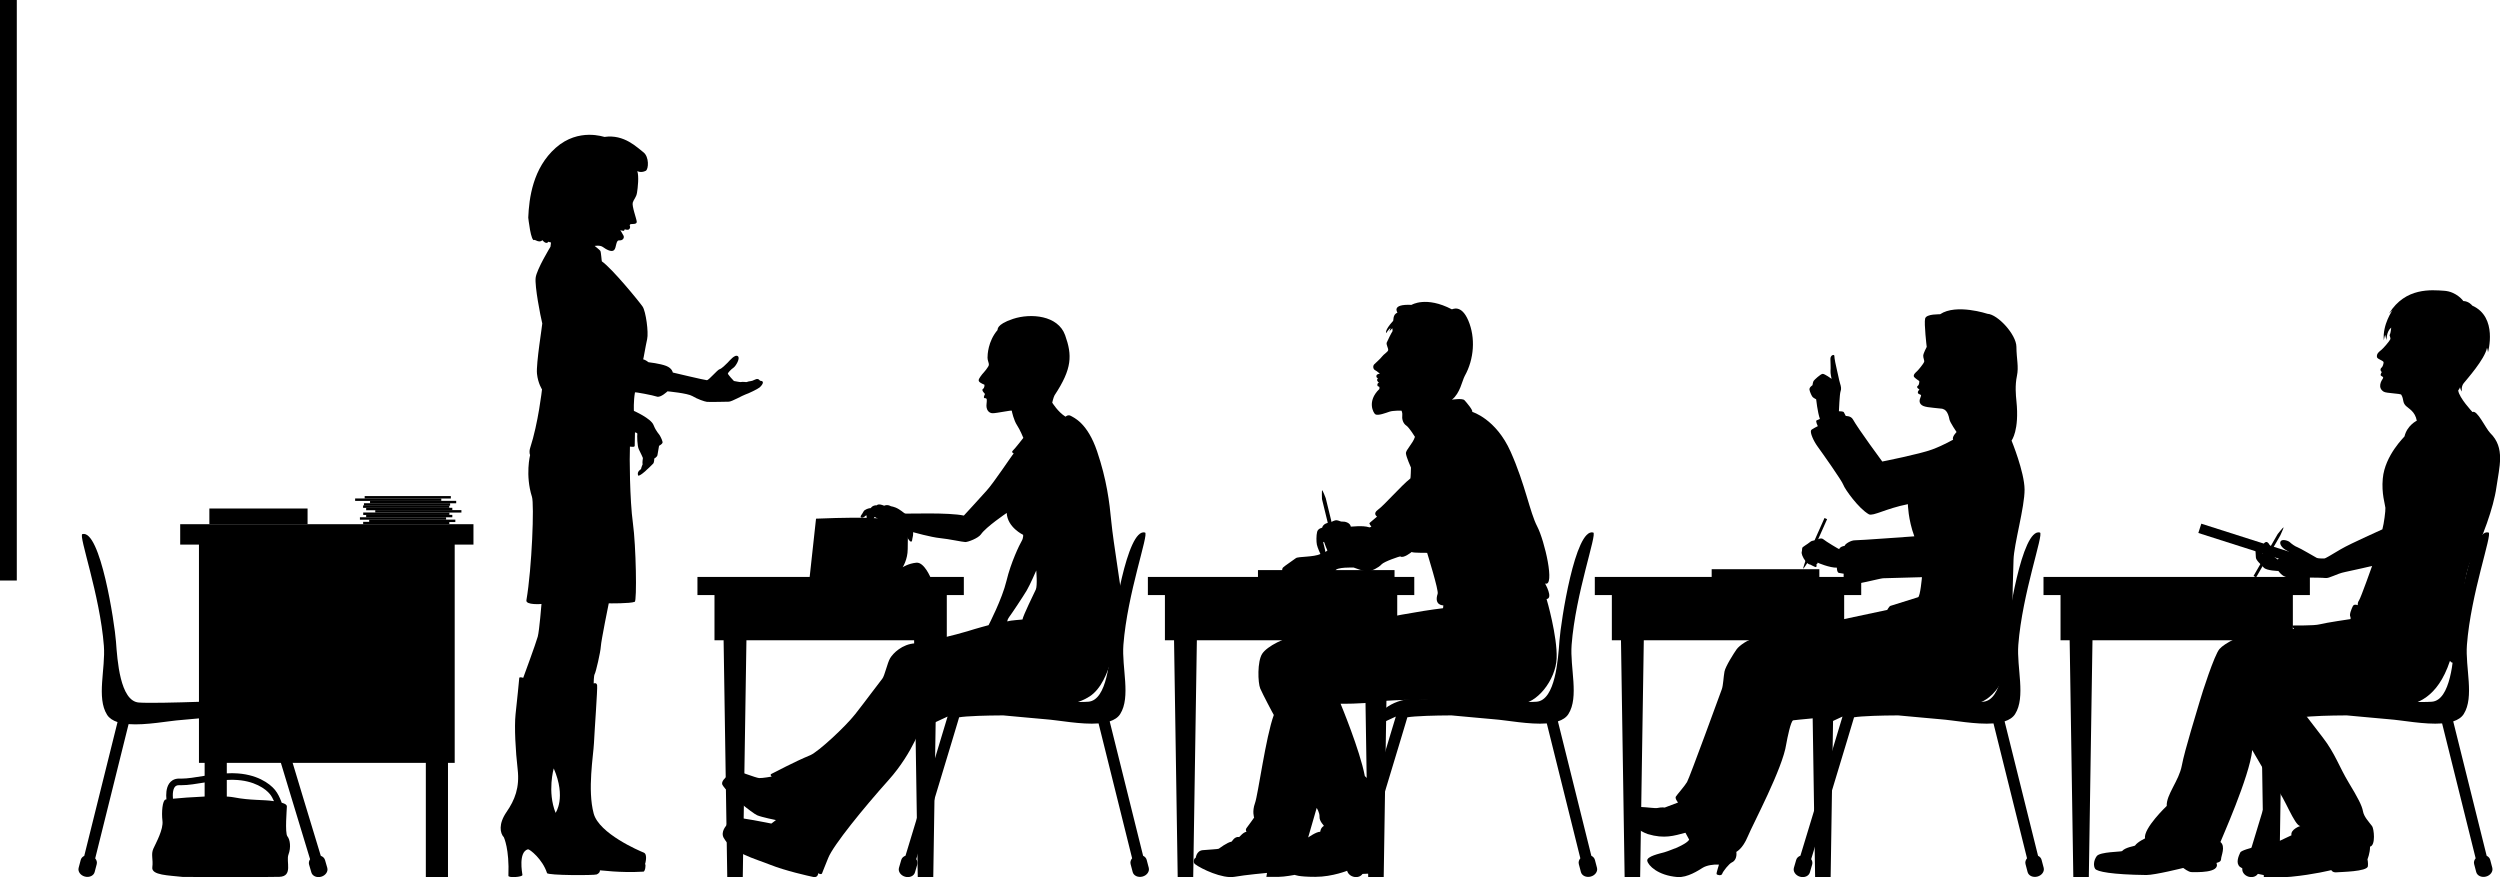
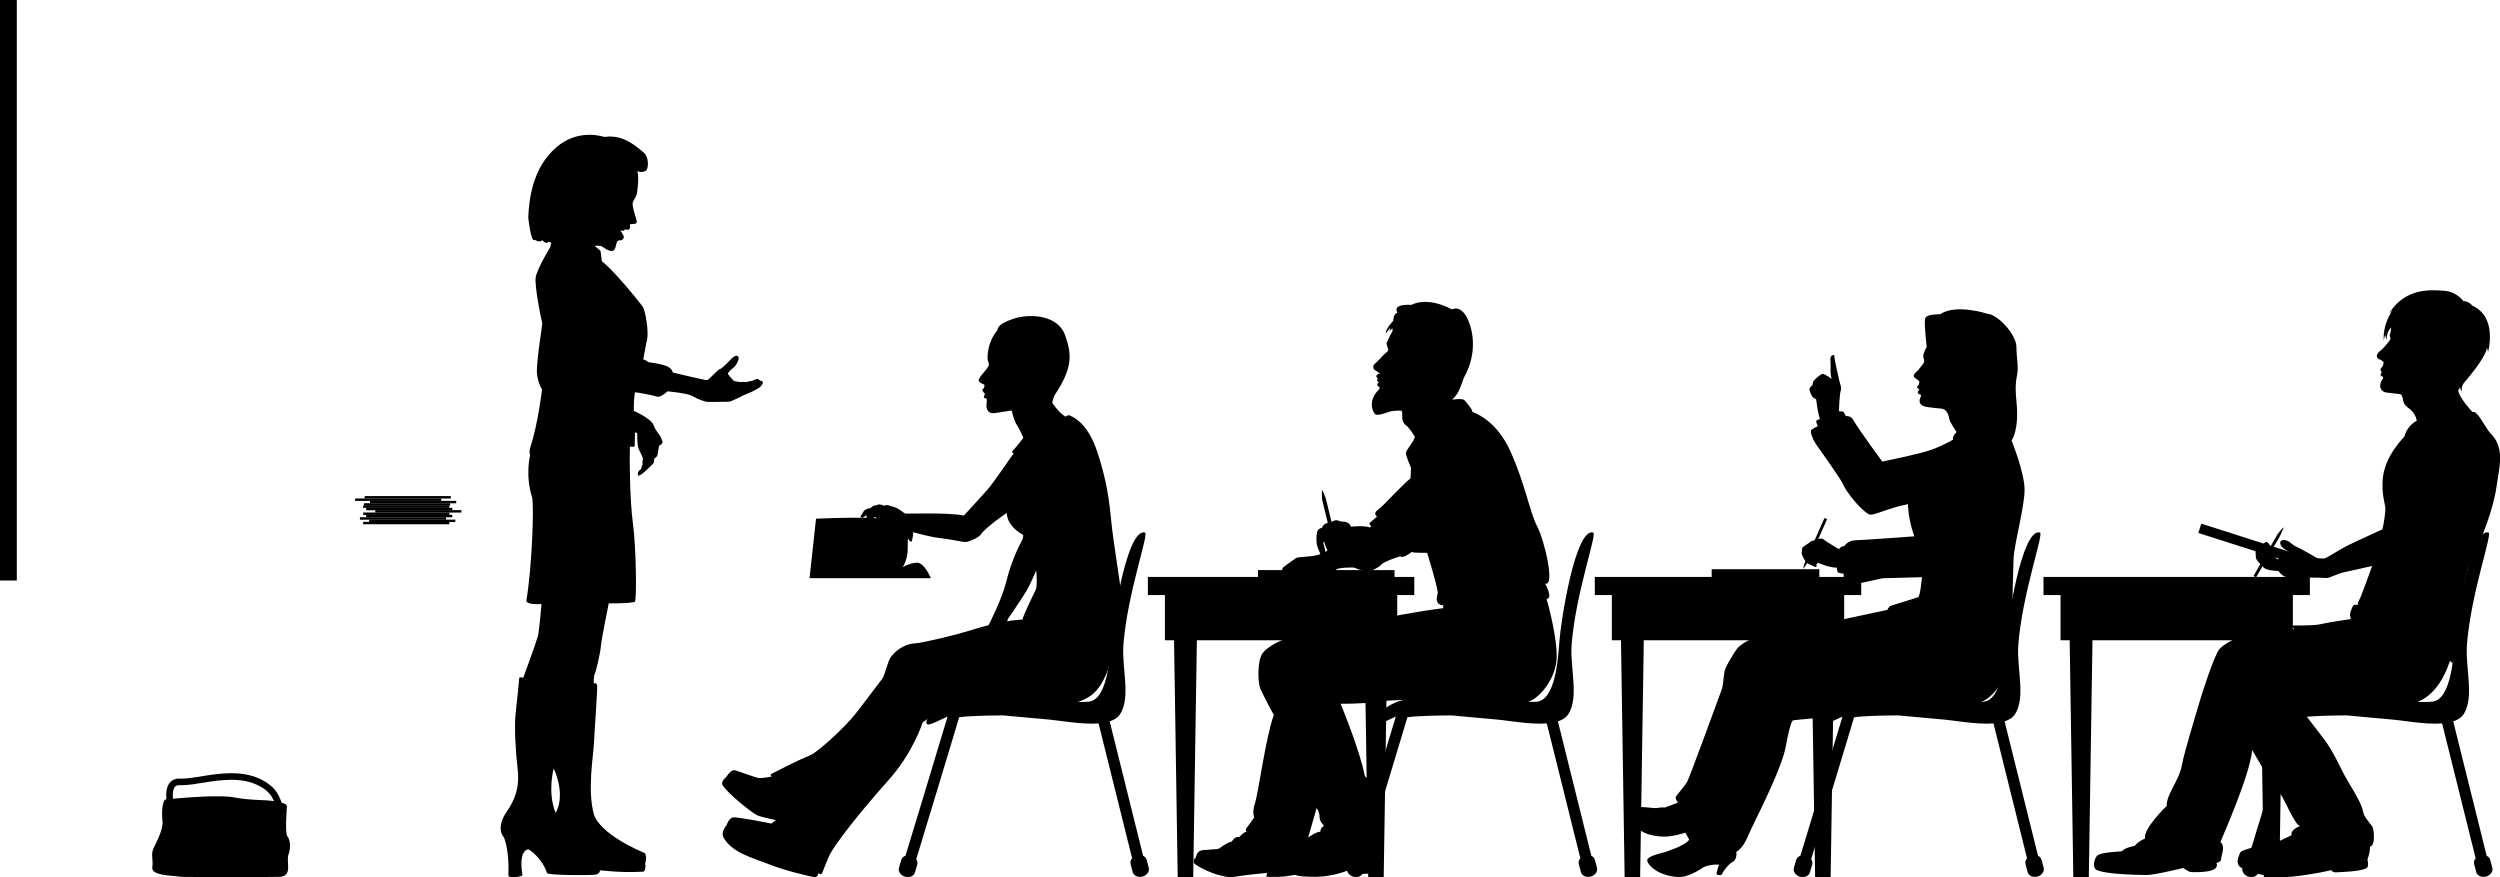
<svg xmlns="http://www.w3.org/2000/svg" height="525.4" preserveAspectRatio="xMidYMid meet" version="1.0" viewBox="0.0 -0.0 1497.6 525.4" width="1497.6" zoomAndPan="magnify">
  <defs>
    <clipPath id="a">
      <path d="M 538 318 L 689 318 L 689 525.422 L 538 525.422 Z M 538 318" />
    </clipPath>
    <clipPath id="b">
      <path d="M 806 318 L 957 318 L 957 525.422 L 806 525.422 Z M 806 318" />
    </clipPath>
    <clipPath id="c">
      <path d="M 1074 318 L 1225 318 L 1225 525.422 L 1074 525.422 Z M 1074 318" />
    </clipPath>
    <clipPath id="d">
      <path d="M 1343 318 L 1494 318 L 1494 525.422 L 1343 525.422 Z M 1343 318" />
    </clipPath>
    <clipPath id="e">
-       <path d="M 417 345 L 578 345 L 578 525.422 L 417 525.422 Z M 417 345" />
-     </clipPath>
+       </clipPath>
    <clipPath id="f">
      <path d="M 687 345 L 848 345 L 848 525.422 L 687 525.422 Z M 687 345" />
    </clipPath>
    <clipPath id="g">
      <path d="M 955 345 L 1115 345 L 1115 525.422 L 955 525.422 Z M 955 345" />
    </clipPath>
    <clipPath id="h">
      <path d="M 1224 345 L 1384 345 L 1384 525.422 L 1224 525.422 Z M 1224 345" />
    </clipPath>
    <clipPath id="i">
      <path d="M 46 319 L 197 319 L 197 525.422 L 46 525.422 Z M 46 319" />
    </clipPath>
    <clipPath id="j">
-       <path d="M 107 314 L 284 314 L 284 525.422 L 107 525.422 Z M 107 314" />
-     </clipPath>
+       </clipPath>
    <clipPath id="k">
      <path d="M 91 463 L 174 463 L 174 525.422 L 91 525.422 Z M 91 463" />
    </clipPath>
    <clipPath id="l">
      <path d="M 432 189 L 672 189 L 672 525.422 L 432 525.422 Z M 432 189" />
    </clipPath>
    <clipPath id="m">
      <path d="M 715 180 L 933 180 L 933 525.422 L 715 525.422 Z M 715 180" />
    </clipPath>
    <clipPath id="n">
      <path d="M 974 185 L 1213 185 L 1213 525.422 L 974 525.422 Z M 974 185" />
    </clipPath>
    <clipPath id="o">
      <path d="M 1254 173 L 1497.648 173 L 1497.648 525.422 L 1254 525.422 Z M 1254 173" />
    </clipPath>
    <clipPath id="p">
      <path d="M 299 80 L 457 80 L 457 525.422 L 299 525.422 Z M 299 80" />
    </clipPath>
  </defs>
  <g>
    <g id="change1_1">
      <path d="M 10.062 347.754 L 0 347.754 L 0 -0.004 L 10.062 -0.004 L 10.062 347.754" fill="inherit" />
    </g>
    <g clip-path="url(#a)" id="change1_23">
      <path d="M 688.156 519.855 L 686.902 515.086 C 686.617 513.992 685.824 513.148 684.773 512.652 C 680.211 494.305 668.477 447.109 664.75 432.133 C 667.48 431.234 669.699 429.855 671.035 427.742 C 677.512 417.52 671.91 399.977 672.961 386.293 C 675.324 355.496 688.391 319.688 685.91 319.004 C 675.086 316.023 666.484 372.664 665.676 383.734 C 664.867 394.812 663.246 419.512 651.918 420.363 C 640.59 421.219 588.789 418.863 579.082 418.66 C 564.016 418.348 554.93 429.324 554.93 432.73 C 554.93 435.949 560.234 432.512 567.637 429.25 C 565.355 436.98 559.004 457.977 553.059 477.59 C 549.879 488.086 546.809 498.188 544.539 505.664 C 543.719 508.363 543.008 510.703 542.43 512.609 C 541.207 513.043 540.25 513.906 539.902 515.098 L 538.523 519.84 C 537.891 522.02 539.516 524.414 542.16 525.18 C 544.801 525.949 547.457 524.805 548.094 522.621 L 549.473 517.883 C 549.789 516.785 549.535 515.637 548.867 514.664 C 551.266 506.773 556.008 491.164 560.805 475.336 C 564.219 464.074 567.656 452.707 570.297 443.934 C 571.617 439.551 572.738 435.816 573.559 433.066 C 573.969 431.691 574.301 430.562 574.547 429.719 C 574.547 429.711 574.551 429.703 574.555 429.695 C 576.621 429.336 580.82 429.02 586.074 428.828 C 590.402 428.668 595.516 428.578 600.957 428.551 C 611.133 429.395 620.992 430.484 626.23 430.852 C 634.035 431.402 647.641 434.164 658.09 433.359 C 660.055 441.254 664.492 459.102 668.879 476.738 C 672.508 491.316 676.086 505.719 678.184 514.152 C 677.34 515.152 676.949 516.402 677.266 517.613 L 678.52 522.387 C 679.094 524.586 681.719 525.801 684.383 525.102 C 687.047 524.402 688.73 522.055 688.156 519.855" fill="inherit" />
    </g>
    <g clip-path="url(#b)" id="change1_36">
      <path d="M 956.66 519.859 L 955.406 515.086 C 955.121 513.992 954.328 513.148 953.277 512.652 C 948.715 494.305 936.98 447.109 933.254 432.133 C 935.98 431.238 938.203 429.855 939.543 427.742 C 946.016 417.52 940.414 399.977 941.465 386.293 C 943.824 355.496 956.891 319.688 954.414 319.004 C 943.594 316.023 934.992 372.664 934.184 383.734 C 933.375 394.812 931.754 419.512 920.426 420.363 C 909.09 421.219 857.297 418.863 847.59 418.66 C 832.523 418.348 823.438 429.324 823.438 432.73 C 823.438 435.949 828.738 432.512 836.145 429.25 C 833.855 436.98 827.508 457.977 821.562 477.594 C 818.383 488.086 815.316 498.188 813.043 505.664 C 812.223 508.363 811.516 510.703 810.934 512.609 C 809.715 513.043 808.758 513.906 808.41 515.098 L 807.031 519.836 C 806.395 522.02 808.023 524.414 810.664 525.18 C 813.305 525.949 815.965 524.805 816.602 522.621 L 817.977 517.883 C 818.297 516.785 818.043 515.637 817.371 514.664 C 819.77 506.773 824.512 491.164 829.309 475.336 C 832.723 464.074 836.164 452.707 838.801 443.934 C 840.125 439.551 841.242 435.816 842.062 433.066 C 842.473 431.691 842.805 430.562 843.051 429.719 C 843.055 429.711 843.059 429.703 843.059 429.695 C 845.125 429.336 849.324 429.02 854.578 428.828 C 858.91 428.668 864.027 428.578 869.48 428.551 C 879.645 429.395 889.5 430.484 894.73 430.852 C 902.539 431.402 916.145 434.164 926.594 433.359 C 928.559 441.254 932.996 459.102 937.383 476.738 C 941.012 491.32 944.59 505.719 946.688 514.152 C 945.844 515.152 945.457 516.402 945.77 517.609 L 947.027 522.387 C 947.602 524.586 950.223 525.805 952.883 525.105 C 955.547 524.406 957.234 522.055 956.66 519.859" fill="inherit" />
    </g>
    <g clip-path="url(#c)" id="change1_24">
      <path d="M 1224.25 519.859 L 1222.988 515.086 C 1222.711 513.992 1221.922 513.148 1220.871 512.652 C 1216.301 494.305 1204.57 447.109 1200.84 432.133 C 1203.57 431.238 1205.789 429.855 1207.129 427.742 C 1213.602 417.52 1208 399.977 1209.051 386.293 C 1211.41 355.496 1224.48 319.688 1222 319.004 C 1211.18 316.023 1202.578 372.664 1201.77 383.734 C 1200.961 394.812 1199.34 419.512 1188.012 420.363 C 1176.68 421.219 1124.879 418.863 1115.172 418.66 C 1100.109 418.348 1091.02 429.324 1091.02 432.73 C 1091.02 435.949 1096.328 432.512 1103.73 429.25 C 1101.449 436.984 1095.102 457.98 1089.148 477.59 C 1085.969 488.086 1082.898 498.188 1080.629 505.664 C 1079.809 508.363 1079.102 510.703 1078.52 512.609 C 1077.301 513.043 1076.34 513.906 1076 515.098 L 1074.621 519.836 C 1073.98 522.02 1075.609 524.414 1078.25 525.18 C 1080.891 525.949 1083.551 524.805 1084.191 522.621 L 1085.559 517.883 C 1085.879 516.785 1085.629 515.637 1084.961 514.664 C 1087.359 506.777 1092.102 491.168 1096.891 475.336 C 1100.309 464.074 1103.75 452.707 1106.391 443.934 C 1107.711 439.551 1108.828 435.816 1109.648 433.066 C 1110.059 431.691 1110.391 430.562 1110.641 429.723 C 1110.641 429.711 1110.641 429.703 1110.648 429.695 C 1112.711 429.336 1116.91 429.02 1122.16 428.828 C 1126.5 428.668 1131.609 428.578 1137.059 428.551 C 1147.23 429.395 1157.09 430.484 1162.32 430.852 C 1170.129 431.402 1183.73 434.164 1194.18 433.359 C 1196.148 441.254 1200.578 459.102 1204.969 476.738 C 1208.59 491.32 1212.172 505.719 1214.27 514.152 C 1213.43 515.152 1213.039 516.402 1213.359 517.609 L 1214.609 522.387 C 1215.18 524.586 1217.809 525.805 1220.469 525.105 C 1223.129 524.406 1224.82 522.055 1224.25 519.859" fill="inherit" />
    </g>
    <g clip-path="url(#d)" id="change1_34">
      <path d="M 1492.988 519.859 L 1491.73 515.086 C 1491.441 513.992 1490.648 513.148 1489.609 512.652 C 1485.039 494.305 1473.309 447.109 1469.578 432.133 C 1472.309 431.238 1474.531 429.855 1475.871 427.742 C 1482.34 417.52 1476.738 399.977 1477.789 386.293 C 1480.148 355.496 1493.219 319.688 1490.738 319.004 C 1479.91 316.023 1471.309 372.664 1470.5 383.734 C 1469.691 394.812 1468.078 419.512 1456.75 420.363 C 1445.41 421.219 1393.621 418.863 1383.91 418.66 C 1368.852 418.348 1359.762 429.324 1359.762 432.73 C 1359.762 435.949 1365.059 432.512 1372.469 429.25 C 1370.18 436.98 1363.828 457.977 1357.891 477.59 C 1354.711 488.086 1351.641 498.188 1349.371 505.664 C 1348.551 508.363 1347.84 510.703 1347.262 512.609 C 1346.039 513.043 1345.078 513.906 1344.73 515.098 L 1343.352 519.836 C 1342.719 522.02 1344.352 524.414 1346.988 525.18 C 1349.629 525.949 1352.281 524.805 1352.922 522.621 L 1354.301 517.883 C 1354.621 516.785 1354.359 515.637 1353.699 514.664 C 1356.102 506.777 1360.84 491.168 1365.629 475.336 C 1369.039 464.074 1372.48 452.703 1375.129 443.934 C 1376.449 439.551 1377.559 435.816 1378.379 433.066 C 1378.789 431.691 1379.129 430.562 1379.371 429.719 C 1379.371 429.711 1379.379 429.703 1379.379 429.695 C 1381.449 429.336 1385.641 429.02 1390.898 428.828 C 1395.23 428.668 1400.352 428.578 1405.801 428.551 C 1415.969 429.395 1425.82 430.484 1431.059 430.852 C 1438.871 431.402 1452.469 434.164 1462.922 433.359 C 1464.879 441.254 1469.32 459.102 1473.711 476.738 C 1477.328 491.316 1480.91 505.719 1483.012 514.152 C 1482.172 515.152 1481.781 516.402 1482.102 517.609 L 1483.352 522.387 C 1483.922 524.586 1486.551 525.805 1489.211 525.105 C 1491.871 524.406 1493.559 522.055 1492.988 519.859" fill="inherit" />
    </g>
    <g clip-path="url(#e)" id="change1_22">
      <path d="M 577.379 345.602 L 417.797 345.602 L 417.797 356.473 L 428.004 356.473 L 428.004 383.539 L 433.469 383.539 L 435.66 525.422 L 444.949 525.422 L 447.141 383.539 L 547.59 383.539 L 549.777 525.422 L 559.066 525.422 L 561.258 383.539 L 567.172 383.539 L 567.172 356.473 L 577.379 356.473 L 577.379 345.602" fill="inherit" fill-rule="evenodd" />
    </g>
    <g clip-path="url(#f)" id="change1_35">
      <path d="M 847.207 345.602 L 687.625 345.602 L 687.625 356.473 L 697.832 356.473 L 697.832 383.539 L 703.301 383.539 L 705.488 525.422 L 714.781 525.422 L 716.969 383.539 L 817.414 383.539 L 819.605 525.422 L 828.898 525.422 L 831.086 383.539 L 837 383.539 L 837 356.473 L 847.207 356.473 L 847.207 345.602" fill="inherit" fill-rule="evenodd" />
    </g>
    <g clip-path="url(#g)" id="change1_27">
      <path d="M 1114.941 345.602 L 955.355 345.602 L 955.355 356.473 L 965.562 356.473 L 965.562 383.539 L 971.031 383.539 L 973.219 525.422 L 982.512 525.422 L 984.699 383.539 L 1085.148 383.539 L 1087.328 525.422 L 1096.629 525.422 L 1098.82 383.539 L 1104.73 383.539 L 1104.73 356.473 L 1114.941 356.473 L 1114.941 345.602" fill="inherit" fill-rule="evenodd" />
    </g>
    <g clip-path="url(#h)" id="change1_29">
      <path d="M 1383.711 345.602 L 1224.141 345.602 L 1224.141 356.473 L 1234.34 356.473 L 1234.34 383.539 L 1239.809 383.539 L 1242 525.422 L 1251.289 525.422 L 1253.48 383.539 L 1353.93 383.539 L 1356.121 525.422 L 1365.41 525.422 L 1367.602 383.539 L 1373.512 383.539 L 1373.512 356.473 L 1383.711 356.473 L 1383.711 345.602" fill="inherit" fill-rule="evenodd" />
    </g>
    <g clip-path="url(#i)" id="change1_32">
-       <path d="M 47.105 519.883 L 48.355 515.133 C 48.641 514.043 49.426 513.203 50.469 512.711 C 55.012 494.441 66.695 447.469 70.402 432.559 C 67.688 431.664 65.477 430.293 64.145 428.188 C 57.703 418.012 63.277 400.551 62.23 386.93 C 59.879 356.273 46.875 320.625 49.34 319.945 C 60.117 316.98 68.676 373.359 69.48 384.387 C 70.289 395.41 71.898 419.996 83.176 420.844 C 94.457 421.691 146.016 419.352 155.68 419.148 C 170.676 418.836 179.723 429.766 179.723 433.152 C 179.723 436.359 174.441 432.938 167.07 429.688 C 169.344 437.387 175.664 458.285 181.586 477.809 C 184.75 488.254 187.805 498.312 190.066 505.754 C 190.883 508.441 191.59 510.77 192.164 512.668 C 193.379 513.098 194.332 513.961 194.68 515.145 L 196.051 519.863 C 196.684 522.035 195.062 524.414 192.434 525.18 C 189.805 525.949 187.16 524.805 186.527 522.637 L 185.152 517.918 C 184.836 516.82 185.09 515.68 185.754 514.711 C 183.367 506.859 178.648 491.324 173.875 475.566 C 170.477 464.352 167.055 453.039 164.426 444.305 C 163.109 439.945 161.992 436.227 161.18 433.488 C 160.77 432.121 160.441 430.996 160.195 430.156 C 160.191 430.148 160.191 430.141 160.188 430.133 C 158.129 429.77 153.945 429.457 148.719 429.27 C 144.41 429.109 139.324 429.02 133.902 428.992 C 123.777 429.836 113.961 430.918 108.75 431.285 C 100.977 431.828 87.434 434.582 77.031 433.781 C 75.078 441.641 70.656 459.406 66.297 476.957 C 62.684 491.473 59.121 505.805 57.031 514.203 C 57.871 515.195 58.258 516.441 57.945 517.645 L 56.695 522.398 C 56.125 524.586 53.516 525.801 50.863 525.105 C 48.211 524.406 46.531 522.07 47.105 519.883" fill="inherit" />
-     </g>
+       </g>
    <g clip-path="url(#j)" id="change1_28">
      <path d="M 283.621 314 L 107.945 314 L 107.945 326.254 L 119.184 326.254 L 119.184 456.988 L 122.586 456.988 L 122.586 525.422 L 135.863 525.422 L 135.863 456.988 L 255.09 456.988 L 255.09 525.422 L 268.363 525.422 L 268.363 456.988 L 272.383 456.988 L 272.383 326.254 L 283.621 326.254 L 283.621 314" fill="inherit" fill-rule="evenodd" />
    </g>
    <g id="change1_2">
-       <path d="M 184.246 314.055 L 125.418 314.055 L 125.418 304.617 L 184.246 304.617 L 184.246 314.055" fill="inherit" fill-rule="evenodd" />
-     </g>
+       </g>
    <g id="change1_3">
      <path d="M 269.156 314.055 L 217.543 314.055 L 217.543 312.598 L 269.156 312.598 L 269.156 314.055" fill="inherit" fill-rule="evenodd" />
    </g>
    <g id="change1_4">
      <path d="M 272.762 312.73 L 221.148 312.73 L 221.148 311.273 L 272.762 311.273 L 272.762 312.73" fill="inherit" fill-rule="evenodd" />
    </g>
    <g id="change1_5">
      <path d="M 267.219 311.324 L 215.605 311.324 L 215.605 309.867 L 267.219 309.867 L 267.219 311.324" fill="inherit" fill-rule="evenodd" />
    </g>
    <g id="change1_6">
      <path d="M 270.957 309.883 L 219.344 309.883 L 219.344 308.422 L 270.957 308.422 L 270.957 309.883" fill="inherit" fill-rule="evenodd" />
    </g>
    <g id="change1_7">
      <path d="M 269.195 308.473 L 217.586 308.473 L 217.586 307.012 L 269.195 307.012 L 269.195 308.473" fill="inherit" fill-rule="evenodd" />
    </g>
    <g id="change1_8">
      <path d="M 276.406 307.043 L 224.793 307.043 L 224.793 305.582 L 276.406 305.582 L 276.406 307.043" fill="inherit" fill-rule="evenodd" />
    </g>
    <g id="change1_9">
      <path d="M 270.957 305.652 L 219.344 305.652 L 219.344 304.191 L 270.957 304.191 L 270.957 305.652" fill="inherit" fill-rule="evenodd" />
    </g>
    <g id="change1_10">
      <path d="M 269.113 304.227 L 217.5 304.227 L 217.5 302.766 L 269.113 302.766 L 269.113 304.227" fill="inherit" fill-rule="evenodd" />
    </g>
    <g id="change1_11">
      <path d="M 269.633 302.918 L 218.02 302.918 L 218.02 301.457 L 269.633 301.457 L 269.633 302.918" fill="inherit" fill-rule="evenodd" />
    </g>
    <g id="change1_12">
      <path d="M 273.277 301.488 L 221.668 301.488 L 221.668 300.027 L 273.277 300.027 L 273.277 301.488" fill="inherit" fill-rule="evenodd" />
    </g>
    <g id="change1_13">
      <path d="M 264.348 300.059 L 212.734 300.059 L 212.734 298.598 L 264.348 298.598 L 264.348 300.059" fill="inherit" fill-rule="evenodd" />
    </g>
    <g id="change1_14">
      <path d="M 270.066 298.629 L 218.453 298.629 L 218.453 297.168 L 270.066 297.168 L 270.066 298.629" fill="inherit" fill-rule="evenodd" />
    </g>
    <g id="change1_15">
      <path d="M 544.191 311.613 C 544.191 311.613 532.082 310.703 520.836 310.25 C 509.594 309.793 488.836 310.703 488.836 310.703 L 484.941 346.352 L 557.598 346.352 C 557.598 346.352 553.707 336.617 548.949 337.074 C 544.191 337.527 540.73 339.801 540.73 339.801 C 540.73 339.801 543.758 335.258 543.758 328.891 C 543.758 322.523 544.191 311.613 544.191 311.613" fill="inherit" fill-rule="evenodd" />
    </g>
    <g id="change1_16">
      <path d="M 835.383 346.117 L 753.574 346.117 L 753.574 341.508 L 835.383 341.508 L 835.383 346.117" fill="inherit" fill-rule="evenodd" />
    </g>
    <g id="change1_17">
      <path d="M 1094.512 311 L 1083.172 336.434 C 1083.172 336.434 1080.422 340.758 1080.191 340.691 C 1079.949 340.629 1081.621 335.73 1081.621 335.73 L 1092.949 310.305 L 1094.512 311" fill="inherit" fill-rule="evenodd" />
    </g>
    <g id="change1_18">
      <path d="M 798.504 325.969 L 791.922 298.973 C 791.922 298.973 791.711 293.812 792.02 293.695 C 792.332 293.586 794.172 298.426 794.172 298.426 L 800.758 325.418 L 798.504 325.969" fill="inherit" fill-rule="evenodd" />
    </g>
    <g id="change1_19">
      <path d="M 1089.859 345.852 L 1025.359 345.852 L 1025.359 340.977 L 1089.859 340.977 L 1089.859 345.852" fill="inherit" fill-rule="evenodd" />
    </g>
    <g id="change1_20">
      <path d="M 1385.852 341.285 L 1316.891 319.281 L 1318.672 313.707 L 1387.629 335.707 L 1385.852 341.285" fill="inherit" fill-rule="evenodd" />
    </g>
    <g clip-path="url(#k)" id="change1_37">
      <path d="M 172.176 501.004 C 170.574 499.086 171.855 484.371 171.855 483.09 C 171.855 482.234 171.129 481.527 168.746 480.859 C 168.637 480.543 168.512 480.211 168.379 479.859 C 167.57 477.793 166.414 475.254 164.746 473.203 C 163.105 471.203 160.336 468.809 156.281 466.84 C 152.23 464.879 146.902 463.371 140.234 463.203 C 139.707 463.191 139.18 463.184 138.656 463.184 C 132.648 463.184 127.059 464.016 122 464.828 C 116.945 465.645 112.414 466.426 108.605 466.422 C 108.277 466.422 107.953 466.418 107.637 466.402 L 107.633 466.402 L 107.266 466.398 C 105.785 466.395 104.438 466.754 103.348 467.43 C 101.691 468.453 100.742 470.062 100.23 471.66 C 99.715 473.27 99.566 474.941 99.566 476.484 C 99.566 477.336 99.617 478.141 99.684 478.875 C 99.488 478.898 99.324 478.918 99.238 478.934 C 97.32 479.254 96.68 486.609 97.32 491.73 C 97.961 496.848 93.48 504.844 91.883 508.363 C 90.281 511.883 91.883 514.758 91.242 519.559 C 90.602 524.359 101.16 524.359 109.477 525.316 C 109.477 525.316 159.059 525.582 167.375 525.262 C 175.691 524.941 171.215 516.039 172.812 511.883 C 174.414 507.723 173.773 502.926 172.176 501.004 Z M 163.855 479.891 C 157.461 478.934 150.102 479.574 140.184 477.652 C 132.348 476.137 112.523 477.617 103.609 478.461 C 103.555 477.844 103.512 477.172 103.516 476.484 C 103.504 474.781 103.777 473.023 104.371 471.957 C 104.668 471.418 105 471.051 105.418 470.793 C 105.84 470.535 106.387 470.348 107.266 470.344 L 107.48 470.348 L 107.484 470.352 C 107.855 470.363 108.23 470.367 108.605 470.367 C 112.934 470.367 117.602 469.531 122.629 468.727 C 127.648 467.922 133.016 467.133 138.656 467.133 C 139.148 467.133 139.641 467.137 140.133 467.152 C 146.262 467.305 151.012 468.676 154.559 470.395 C 158.105 472.105 160.453 474.188 161.688 475.703 C 162.617 476.828 163.469 478.422 164.137 479.938 C 164.039 479.922 163.953 479.906 163.855 479.891" fill="inherit" />
    </g>
    <g clip-path="url(#l)" id="change1_30">
      <path d="M 671.25 376.172 C 670.855 374.598 671.73 360.609 671.859 357.727 C 671.992 354.844 666.898 324.848 665.746 312.734 C 664.594 300.621 662.977 287.457 657.211 270.383 C 651.441 253.309 643.25 250.191 641.52 249.152 C 639.789 248.117 638.289 249.617 638.289 249.617 C 633.676 246.73 630.328 241.191 630.328 241.191 C 630.328 241.191 631.023 238.078 631.715 236.812 C 642.328 220.773 642.328 212.812 638.059 200.816 C 633.789 188.816 617.406 187.551 606.91 191.008 C 596.41 194.469 597.797 197.586 597.566 197.699 C 591.797 204.508 591.566 212.582 591.566 214.312 C 591.566 216.043 592.488 217.43 592.371 218.582 C 592.258 219.734 589.605 222.852 588.336 224.234 C 586.488 226.656 585.914 227.578 586.488 228.504 C 587.066 229.426 589.719 230.465 589.719 230.465 C 589.719 230.465 589.949 232.312 588.797 233.004 C 587.645 233.695 590.066 236.004 590.066 236.004 C 590.066 236.004 588.566 238.656 590.066 238.539 C 591.566 238.426 591.105 240.156 590.988 241.887 C 590.527 245.348 592.258 247.539 594.68 247.539 C 597.105 247.539 606.102 245.578 606.102 246.039 C 606.102 246.5 607.371 251.926 609.219 254.691 C 611.062 257.461 613.023 262.305 613.023 262.305 C 613.023 262.305 607.914 268.887 606.734 269.934 C 605.559 270.98 607.262 271.637 607.262 271.637 C 606.473 272.289 595.336 289.195 591.012 293.91 C 586.688 298.629 577.516 308.852 577.383 308.852 C 568.473 306.887 543.574 307.805 542.527 307.672 C 541.48 307.539 541.219 306.754 538.465 305.051 C 535.715 303.348 533.617 303.348 533.617 303.215 C 531.52 302.035 529.816 302.824 529.688 302.953 C 525.887 301.383 525.363 302.691 525.23 302.691 C 522.48 302.562 521.562 304.527 521.562 304.395 C 520.777 304.266 517.762 305.184 517.238 306.492 C 516.715 307.805 514.746 309.508 515.93 310.031 C 517.105 310.555 518.941 308.59 518.941 308.59 C 518.941 308.59 519.465 310.031 518.941 311.211 C 518.418 312.391 518.418 313.305 519.727 313.438 C 521.039 313.566 521.43 312.391 521.43 312.258 C 522.742 311.996 523.922 309.637 523.922 309.637 C 523.922 309.637 525.23 310.293 526.277 311.078 C 531.652 316.32 537.285 316.715 540.434 317.629 C 543.574 318.547 543.445 319.855 543.312 320.773 C 543.184 321.691 544.758 324.312 545.672 324.445 C 546.59 324.574 546.328 323.133 546.723 321.824 C 547.113 320.512 546.984 318.809 546.984 318.809 C 546.984 318.809 557.73 321.824 563.102 322.348 C 568.473 322.871 576.73 324.707 578.301 324.707 C 579.871 324.707 585.902 322.48 587.605 320.121 C 590.617 315.664 603.066 307.277 603.066 307.277 C 603.461 315.926 612.895 320.383 612.895 320.383 C 612.895 320.383 613.156 322.219 611.977 324.184 C 610.797 326.148 605.559 336.895 602.938 347.898 C 600.316 358.906 592.191 374.5 592.191 374.5 C 592.191 374.5 585.246 376.336 579.48 378.168 C 573.715 380.004 552.355 385.246 548.293 385.375 C 540.434 385.77 534.93 391.402 533.227 394.285 C 531.52 397.172 529.949 404.898 528.508 406.605 C 527.066 408.309 518.68 419.707 512.391 427.703 C 506.102 435.695 490.242 450.238 485.527 452.336 C 475.043 456.66 463.906 462.82 462.336 463.477 C 460.762 464.129 462.336 465.18 462.336 465.18 C 462.336 465.18 456.699 466.227 454.734 466.094 C 452.77 465.965 442.152 461.77 439.926 461.379 C 437.699 460.984 435.078 465.441 435.078 465.441 C 435.078 465.441 431.539 468.191 432.852 470.289 C 435.863 475.398 450.801 487.191 453.555 488.371 C 456.305 489.551 464.824 491.254 464.824 491.254 L 462.07 493.352 C 462.07 493.352 441.496 489.156 439.008 489.684 C 436.52 490.207 435.211 494.398 435.211 494.398 C 435.211 494.398 431.539 498.199 433.504 501.867 C 438.617 511.043 452.113 514.316 461.285 517.984 C 470.457 521.656 484.086 524.668 487.102 525.324 C 490.113 525.98 490.113 523.098 490.113 523.098 C 490.113 523.098 492.078 524.277 492.473 523.098 C 492.863 521.918 493.129 521.523 496.141 513.926 C 499.156 506.324 517.5 483.785 532.309 467.273 C 547.113 450.766 552.75 432.68 552.75 432.68 L 564.543 424.688 C 564.543 424.688 608.309 421.938 617.09 421.543 C 625.867 421.148 640 425.422 652.75 417.172 C 666.316 408.391 668.75 378.672 668.75 378.672 C 668.75 378.672 671.645 377.742 671.25 376.172 Z M 620.496 353.141 C 619.445 355.367 612.895 368.734 612.504 371.094 C 612.504 371.227 605.559 371.484 603.461 372.273 C 603.461 372.535 603.199 371.355 604.508 369.652 C 605.82 367.949 612.895 357.336 614.992 353.797 C 617.09 350.258 620.758 341.742 620.758 341.742 C 620.758 341.742 621.543 350.914 620.496 353.141" fill="inherit" />
    </g>
    <g clip-path="url(#m)" id="change1_31">
      <path d="M 926.457 358.867 C 930.605 358.301 925.566 349.656 925.566 349.535 C 931.723 351.828 925.324 323.949 920.859 315.383 C 916.395 306.812 913.742 290.402 904.934 270.609 C 896.121 250.816 881.887 246.719 881.887 246.719 C 882.609 245.875 878.496 241.074 877.285 239.746 C 876.082 238.422 869.871 239.422 869.75 239.422 C 874.699 235.559 875.852 228.133 877.422 225.238 C 883.094 215.102 883.938 202.309 879.594 192.051 C 875.246 181.789 869.816 185.531 869.695 185.289 C 854.246 177.203 845.559 182.633 845.559 182.633 C 832.887 182.031 837.352 187.34 837.109 187.34 C 834.215 188.309 834.816 192.168 834.574 192.168 C 829.023 198.324 830.473 199.41 830.473 199.531 C 831.078 198.203 832.887 196.395 833.008 196.395 C 832.523 197.48 832.281 198.809 832.281 198.809 C 832.402 198.082 834.094 196.637 834.094 196.637 L 834.215 198.324 C 833.488 199.41 831.195 203.996 830.715 205.203 C 830.23 206.41 831.801 208.703 831.562 209.789 C 831.316 210.875 828.902 212.203 827.938 213.531 C 826.973 214.855 824.195 217.273 823.23 218.238 C 822.266 219.203 822.508 221.137 823.715 221.738 C 824.922 222.34 826.609 223.91 826.609 223.91 C 826.609 223.91 825.473 223.875 824.789 224.523 C 824.379 225.035 824.414 225.871 824.824 226.23 C 825.23 226.594 825.465 226.625 825.523 226.566 C 824.195 227.531 825.473 229 826.129 229.219 C 824.855 229.309 824.801 231.512 825.766 231.512 C 826.73 231.512 826.25 233.082 826.25 233.082 C 818.645 240.445 822.809 247.484 823.836 248.168 C 825.426 249.223 830.23 247.324 832.402 246.598 C 834.574 245.875 839.523 245.996 839.523 245.996 C 839.523 245.996 840.25 247.082 840.008 249.254 C 839.766 251.426 840.73 253.84 842.422 254.926 C 844.109 256.012 847.609 261.688 847.609 261.688 C 846.328 265.812 842.078 269.48 842.211 271.578 C 842.34 273.676 845.223 280.098 845.223 280.098 C 845.223 280.098 845.094 286.648 844.828 286.648 C 839.324 290.973 829.105 302.766 825.566 305.254 C 822.027 307.746 824.91 309.449 824.91 309.449 C 824.91 309.449 820.98 312.855 820.457 313.246 C 819.934 313.641 821.504 315.477 821.504 315.477 C 821.504 315.477 820.324 316.133 820.195 315.867 C 816.133 314.559 809.316 315.605 809.188 315.477 C 808.797 312.984 805.387 312.332 804.207 312.461 C 803.027 312.594 802.504 311.938 800.934 311.676 C 799.359 311.414 797.133 312.984 797 312.984 C 792.414 313.246 792.023 316.133 792.023 316.133 C 792.023 316.133 789.531 316.523 789.008 318.621 C 788.484 320.719 788.484 324.52 788.879 326.352 C 789.27 328.188 790.973 331.855 790.973 331.855 C 787.043 333.82 777.609 333.297 776.297 334.348 C 774.988 335.395 769.613 338.934 768.566 339.98 C 767.52 341.027 768.438 344.172 768.438 344.172 C 766.863 346.793 771.973 349.023 772.891 348.891 C 773.809 348.758 775.645 347.711 775.645 347.711 C 775.645 347.711 777.215 348.891 778.266 348.629 C 779.312 348.367 781.672 344.695 781.672 344.695 L 784.684 344.828 L 789.008 348.629 L 788.484 350.332 C 787.043 350.465 785.078 351.902 784.16 353.348 C 783.242 354.785 785.207 357.539 785.992 356.621 C 787.305 355.18 791.367 355.836 791.891 354.785 C 792.414 353.738 796.738 348.105 796.871 346.926 C 797 345.746 799.797 342.734 799.926 341.949 C 800.188 339.594 810.891 339.98 810.891 339.98 C 810.891 339.98 817.461 342.5 819.426 342.371 C 821.391 342.238 825.961 339.98 827.531 338.145 C 829.105 336.312 838.801 333.164 838.801 333.297 C 840.637 334.738 845.484 330.809 845.617 330.676 C 846.797 331.332 854.918 331.07 854.918 331.199 C 854.918 331.332 861.996 353.871 861.211 355.703 C 858.852 362.781 864.617 362.648 864.617 362.648 C 864.617 362.648 864.484 364.613 864.355 364.352 C 835.918 367.762 784.555 379.684 777.215 380.73 C 769.879 381.781 759.133 387.023 756.117 391.609 C 753.105 396.195 753.496 409.035 754.938 412.441 C 756.379 415.852 763.062 428.43 763.062 428.301 C 758.215 441.535 753.629 476.129 751.793 481.105 C 749.961 486.086 751.27 489.754 751.27 489.754 C 751.27 489.754 747.863 494.605 746.812 495.914 C 745.766 497.223 746.812 498.273 746.684 498.273 C 744.586 498.535 742.488 501.547 742.227 501.418 C 739.477 500.895 737.902 504.301 737.773 504.168 C 734.891 504.695 730.828 507.969 730.172 508.363 C 729.52 508.754 724.406 508.887 720.477 509.281 C 716.547 509.672 716.414 513.996 716.152 513.996 C 715.496 513.867 714.316 516.488 715.891 517.668 C 719.691 520.551 732.27 526.445 739.344 525.266 C 745.898 524.086 759 522.906 759 522.906 L 758.605 525.266 C 758.605 525.266 762.801 525.266 766.078 525.266 C 769.352 525.266 775.645 524.086 775.645 524.086 C 775.645 524.086 777.609 525.266 787.961 525.266 C 798.312 525.266 807.746 521.336 807.746 521.336 L 810.629 523.695 C 810.629 523.695 822.945 523.301 824.125 523.168 C 825.305 523.039 826.613 521.992 827.008 519.762 C 827.402 517.535 826.355 517.797 826.223 517.797 C 826.484 516.488 826.223 513.473 826.223 513.473 C 826.223 513.473 827.664 513.473 827.926 512.293 C 828.188 511.113 827.797 489.492 824.52 477.961 C 821.242 466.43 817.574 465.25 817.574 464.859 C 814.691 449.527 803.07 421.582 803.07 421.582 C 803.07 421.582 816.105 421.703 823.707 420.496 C 831.312 419.289 850.957 418.867 858.078 419.473 C 865.199 420.074 899.93 421.414 910.188 421.656 C 920.445 421.898 932.008 407.344 932.488 394.312 C 932.973 381.277 926.578 359.109 926.457 358.867 Z M 793.988 330.676 C 793.988 330.023 792.547 324.52 792.547 324.52 C 792.547 324.52 793.332 325.043 793.332 324.91 C 793.594 326.223 795.168 329.758 795.168 329.758 Z M 790.844 498.273 C 788.613 498.141 783.637 501.68 783.637 501.68 L 788.746 483.988 C 788.746 483.988 790.582 486.742 790.449 489.363 C 790.316 491.984 793.199 494.605 793.07 494.734 C 790.844 496.047 790.973 498.273 790.844 498.273" fill="inherit" fill-rule="evenodd" />
    </g>
    <g clip-path="url(#n)" id="change1_33">
      <path d="M 1205 263.922 C 1205 263.922 1209.75 257.922 1207.922 240.254 C 1207.559 236.785 1207.012 230.906 1208.211 225.242 C 1209.398 219.578 1207.969 215.137 1207.91 207.754 C 1207.859 200.371 1196.672 188.281 1190.59 187.984 C 1190.59 187.984 1171.871 181.766 1162.23 188.23 C 1162.23 188.359 1153.961 187.871 1153.23 190.828 C 1152.5 193.785 1154.18 207.816 1154.18 207.816 C 1154.18 207.816 1152.129 211.645 1152.09 213.066 C 1152.051 214.492 1152.922 215.938 1152.629 216.84 C 1152.352 217.734 1149.398 221.41 1148.469 222.289 C 1147.539 223.172 1145.949 224.418 1146.559 225.73 C 1146.93 226.391 1149.73 228.277 1149.73 228.277 C 1149.73 228.277 1149.859 230.438 1148.871 231.105 C 1147.469 232.055 1149.852 233.332 1149.852 233.332 C 1149.852 233.332 1148.25 234.715 1149.129 235.773 C 1149.629 236.305 1150.93 236.211 1150.781 237.113 C 1150.621 238.016 1149 240.301 1150.641 242.16 C 1152.27 244.02 1155.762 243.984 1163.512 244.848 C 1164.922 245.273 1166.84 246.066 1167.828 251.406 C 1168.199 253.129 1172.059 258.805 1172.059 258.805 C 1172.059 258.805 1169.129 261.699 1169.988 263.406 C 1169.988 263.277 1164.852 266.5 1157.398 269.27 C 1149.941 272.043 1127.551 276.473 1127.551 276.473 C 1127.551 276.473 1113.199 257.039 1109.988 251.254 C 1108.762 249.02 1105.711 249.211 1105.711 249.211 C 1105.711 249.211 1104.91 247.617 1104.539 246.957 C 1104.172 246.301 1101.578 246.359 1101.578 246.359 C 1101.578 246.359 1102 235.883 1102.559 234.473 C 1103.109 233.066 1102.898 231.637 1102.301 229.805 C 1101.699 227.977 1100.801 223.031 1100.328 221.336 C 1099.859 219.641 1098.781 214.18 1098.871 213.395 C 1099.031 211.938 1096.449 212.617 1096.488 215.016 C 1096.52 216.438 1096.719 220.719 1096.559 222.137 C 1096.391 223.559 1097.199 226.945 1097.199 226.945 C 1097.199 226.945 1093.051 223.895 1091.84 223.949 C 1090.609 224.008 1086.82 227.562 1086.422 228.199 C 1086.012 228.836 1085.75 230.766 1085.75 230.766 C 1085.75 230.766 1083.719 232.008 1083.941 233.441 C 1084.16 234.867 1085.41 237.414 1085.82 237.824 C 1086.43 238.434 1087.949 239.191 1087.949 239.191 C 1087.949 239.191 1088.75 246.777 1090.191 250.961 C 1090.18 251.094 1088.691 251.559 1088.219 251.816 C 1087.422 252.25 1088.941 255.285 1088.941 255.285 C 1088.941 255.285 1085.262 257.098 1084.949 257.68 C 1084.148 259.156 1086.328 264.062 1088.82 267.496 C 1091.32 270.934 1103.398 287.969 1104.238 290.453 C 1105.078 292.938 1113.43 304.691 1119.551 308.098 C 1122.102 309.336 1129.738 304.629 1142.891 302.016 C 1142.891 301.887 1143.02 311.207 1146.762 321.281 C 1146.629 321.277 1113.539 323.727 1111.211 323.66 C 1108.879 323.598 1105.199 325.824 1105.031 326.984 C 1105.031 326.984 1102.301 327.297 1101.738 328.965 C 1101.738 329.094 1093.711 324.34 1092.199 323.004 C 1090.68 321.668 1087.641 323.781 1087.641 323.781 C 1087.641 323.781 1085.711 323.473 1084.25 324.727 C 1082.789 325.98 1079.77 327.578 1079.621 328.223 C 1079.48 328.867 1079.441 330.16 1079.441 330.16 C 1079.441 330.16 1078.898 330.789 1079.629 332.754 C 1080.352 334.719 1082.578 338.145 1084.398 338.195 C 1084.52 338.199 1087.328 339.832 1087.852 339.715 C 1088.371 339.602 1088.16 337.91 1088.16 337.91 C 1088.16 337.91 1088.941 337.805 1088.828 337.023 C 1088.828 337.152 1096.25 340.207 1100.398 340.062 C 1100.27 340.191 1100.441 343.043 1101.602 343.203 C 1102.77 343.367 1104.441 343.672 1104.441 343.672 C 1104.441 343.672 1103.879 350 1107.102 350.348 C 1110.328 350.695 1126.25 346.477 1128.059 346.398 C 1129.871 346.32 1151.328 345.754 1151.328 345.754 C 1151.328 345.754 1150.309 357.402 1149 357.754 C 1147.699 358.105 1133.051 362.719 1132.398 362.957 C 1131.738 363.195 1130.52 365.363 1130.52 365.363 C 1130.52 365.363 1056.93 381.051 1052.121 381.953 C 1047.301 382.855 1041.879 386.723 1040.27 389.008 C 1038.648 391.293 1033.641 399.18 1033.039 402.273 C 1032.441 405.359 1032.289 410.535 1031.449 412.844 C 1030.609 415.152 1012.109 465.91 1010.609 468.461 C 1009.121 471.008 1004.578 476.059 1003.898 477.207 C 1003.219 478.352 1005.219 480.738 1005.219 480.738 L 997.242 483.754 C 997.242 483.754 995.441 483.445 992.836 484.02 C 990.23 484.594 974.145 481.039 974.52 486.23 C 974.508 486.488 975.812 495.586 987.094 499.656 C 997.105 502.652 1002.859 500.609 1009.641 498.855 L 1011.859 502.934 C 1011.859 502.934 1011.551 504.73 1003.691 508.137 C 1003.691 508.008 999.5 509.836 997.02 510.543 C 994.539 511.25 986.207 512.961 986.777 515.695 C 987.352 518.43 993.012 524.414 1004.898 525.391 C 1010.84 525.816 1017.559 521.34 1019.941 519.855 C 1022.309 518.367 1026.469 517.703 1029.699 517.926 C 1029.828 517.926 1028.07 522.922 1028.309 523.574 C 1028.559 524.23 1031.262 524.824 1031.68 523.41 C 1032.109 521.996 1035.801 517.316 1037.512 516.586 C 1039.211 515.855 1040.57 513.695 1040.141 510.316 C 1040.148 510.188 1043.809 508.734 1047 501.055 C 1050.191 493.375 1067.941 460.203 1070.031 445.762 C 1070.641 442.281 1072.75 431.852 1074.18 431.504 C 1075.609 431.156 1092.469 430.07 1104.449 427.816 C 1116.422 425.559 1143.191 422.027 1143.191 422.027 C 1143.191 422.027 1144.16 424.258 1148.059 423.98 C 1151.949 423.699 1177.031 422.469 1183.66 421.484 C 1190.289 420.508 1205.969 410.777 1205.512 375.934 C 1205.41 356.25 1205.941 344.402 1206.191 335.219 C 1206.449 326.031 1212.891 303.684 1212.801 293.191 C 1212.699 282.699 1205 263.922 1205 263.922" fill="inherit" />
    </g>
    <g clip-path="url(#o)" id="change1_26">
      <path d="M 1481.121 246.836 C 1481.121 246.836 1473.172 238.402 1472.57 233.941 C 1472.57 233.703 1473.531 232.738 1473.648 231.895 C 1473.648 232.016 1473.77 233.102 1474.738 234.547 C 1474.859 234.664 1474.129 231.773 1475.82 229.605 C 1477.512 227.438 1488.469 215.266 1489.801 208.398 C 1489.801 208.277 1490.398 210.086 1490.398 211.051 C 1490.398 210.93 1496.48 189.926 1480.941 183.055 C 1480.941 182.938 1478.871 180.391 1475.578 180.324 C 1475.82 180.445 1471.602 174.66 1464.129 174.18 C 1456.66 173.695 1441 172.008 1431.238 187.676 C 1431.359 187.793 1432.441 186.469 1433.172 185.863 C 1433.289 185.746 1427.141 194.301 1427.988 203.82 C 1428.109 203.82 1428.352 201.531 1428.828 200.566 C 1428.828 200.688 1429.43 203.098 1429.672 203.699 C 1429.672 203.578 1429.43 198.641 1432.441 196.23 C 1432.441 196.23 1432.078 199.844 1431.602 200.445 C 1431.121 201.051 1432.32 202.254 1431.84 203.34 C 1431.359 204.422 1427.75 208.641 1426.539 209.602 C 1425.34 210.566 1423.531 211.773 1423.891 213.941 C 1424.25 215.266 1427.871 215.988 1427.871 217.074 C 1427.871 218.156 1427.141 219.965 1426.66 220.207 C 1426.18 220.445 1425.461 221.773 1426.781 222.855 C 1426.781 222.977 1425.82 224.305 1426.18 224.906 C 1426.539 225.508 1428.23 225.629 1427.379 226.836 C 1426.539 228.039 1424.012 232.258 1427.988 234.664 C 1429.551 235.629 1438 235.672 1438.469 236.473 C 1440.16 239.359 1439 240.922 1441.25 243.172 C 1442.879 244.797 1446.75 246.422 1447.75 252.016 C 1447.75 252.016 1441.961 254.789 1440.398 261.418 C 1440.641 261.418 1428.59 272.629 1427.379 286.727 C 1426.539 295.645 1428.828 302.391 1428.949 304.199 C 1429.07 306.004 1428.109 313.598 1427.141 317.09 C 1427.141 317.211 1408.578 325.289 1402.199 329.023 C 1395.809 332.758 1393.16 334.566 1392.199 334.566 C 1391.23 334.566 1388.578 334.566 1387.859 334.203 C 1387.141 333.844 1377.738 328.301 1376.289 327.816 C 1374.84 327.336 1372.559 325.648 1371.711 324.805 C 1370.871 323.961 1367.129 322.637 1366.172 324.324 C 1365.211 326.012 1367.379 328.422 1369.18 329.387 C 1370.988 330.348 1373.16 332.035 1372.922 332.52 C 1372.68 333 1370.629 334.688 1368.82 335.289 C 1368.941 335.168 1369.18 332.637 1368.219 332.035 C 1367.262 331.434 1365.211 334.566 1364.48 335.168 C 1364.359 335.168 1361.711 333 1361.711 333 C 1361.711 333 1361.828 326.734 1360.031 327.336 C 1360.141 327.457 1358.699 324.203 1357.371 324.684 C 1356.051 325.168 1355.57 326.25 1355.809 328.301 C 1356.051 330.348 1355.32 331.676 1355.32 331.676 C 1355.32 331.676 1353.281 327.336 1351.949 327.816 C 1350.629 328.301 1351.352 332.035 1351.352 333.844 C 1351.352 335.648 1354.359 338.059 1356.051 339.988 C 1357.73 341.914 1364.852 342.035 1364.852 342.035 C 1364.852 342.035 1367.129 345.531 1370.148 345.773 C 1373.16 346.012 1390.391 345.895 1392.922 346.254 C 1395.449 346.613 1399.43 343.723 1404.852 342.641 C 1410.27 341.555 1420.988 339.023 1420.988 339.023 C 1420.988 339.023 1414.25 358.074 1413.16 359.641 C 1412.078 361.207 1412.441 362.531 1412.441 362.531 C 1412.441 362.531 1410.148 361.566 1409.43 363.137 C 1408.699 364.699 1407.141 368.195 1407.98 369.52 C 1408.102 369.52 1408.102 370.848 1408.102 370.848 C 1408.102 370.848 1393.281 373.02 1389.66 373.98 C 1386.051 374.945 1374.121 374.586 1373.27 374.707 C 1372.43 374.824 1374.238 376.754 1374.238 376.754 C 1374.238 376.754 1354.121 378.684 1348.328 379.523 C 1342.551 380.367 1332.551 385.309 1329.539 388.805 C 1326.52 392.297 1319.172 414.953 1317.609 420.492 C 1316.039 426.035 1308.691 449.414 1307 458.57 C 1305.309 467.73 1297.602 476.043 1297.961 482.789 C 1297.961 482.789 1283.859 496.215 1284.949 502.242 C 1285.07 502.242 1280.609 504.168 1278.922 506.578 C 1278.809 506.82 1273.141 507.543 1271.211 509.832 C 1270.852 510.312 1257.961 510.195 1256.031 512.844 C 1254.102 515.496 1253.98 518.746 1255.07 520.434 C 1256.148 522.121 1265 523.922 1285.75 524.172 C 1291 524.172 1307.84 519.938 1307.84 519.938 C 1307.84 519.938 1311.051 522.422 1312.75 522.422 C 1315.25 522.422 1330.25 523.172 1327.762 516.926 C 1327.762 516.805 1330.5 516.598 1330.5 514.672 C 1330.5 512.742 1333.391 507.047 1330.129 504.395 C 1330.012 504.273 1347.73 464.953 1349.172 449.293 C 1349.289 449.41 1359.66 468.086 1363.988 472.668 C 1368.328 477.246 1374.48 494.598 1377.969 494.836 C 1378.09 494.719 1371.949 496.766 1372.672 500.379 C 1372.672 500.262 1366.039 503.633 1364.602 504.117 C 1363.148 504.598 1343.09 508.379 1342 510.672 C 1340.922 512.961 1339.172 517.129 1341.82 519.297 C 1344.469 521.465 1358.691 526.527 1372.43 525.203 C 1386.16 523.875 1396.531 521.227 1396.531 521.227 C 1396.531 521.227 1397.25 522.793 1399.66 522.551 C 1402.07 522.309 1417.969 522.188 1418.461 518.938 C 1418.699 517.008 1418.219 514.719 1418.219 514.719 C 1418.219 514.719 1419.75 511.172 1419.75 507.172 C 1423.25 506.422 1422.078 496.367 1421 494.922 C 1418.828 492.027 1416.102 489.293 1415.5 485.922 C 1414.898 482.547 1412.43 477.844 1406.891 468.684 C 1401.352 459.527 1398.809 451.332 1391.461 441.812 C 1384.109 432.293 1380.488 427.535 1380.488 427.535 C 1380.488 427.535 1435.809 424.102 1441.469 422.652 C 1447.129 421.211 1460.031 418.801 1467.621 395.906 C 1467.738 396.023 1468.699 397.23 1469.301 396.988 C 1469.91 396.746 1472.199 384.941 1472.32 377.953 C 1472.32 377.832 1474.73 378.914 1474.609 377.109 C 1474.488 375.301 1474.371 346.863 1480.629 334.816 C 1486.898 322.766 1493.77 304.086 1495.449 291.918 C 1497.141 279.75 1500.879 268.301 1491.719 259.383 C 1489.07 256.73 1483.898 245.254 1481.121 246.836" fill="inherit" />
    </g>
    <g clip-path="url(#p)" id="change1_25">
      <path d="M 455.348 228.074 C 455.188 228.234 454.555 226.176 452.18 227.441 C 449.801 228.711 449.164 228.074 447.266 228.871 C 447.266 229.027 445.203 228.555 443.617 228.871 C 443.617 229.027 439.812 228.234 439.656 228.234 C 439.496 228.234 436.012 224.273 436.012 223.797 C 436.012 223.32 437.91 221.262 439.34 220.309 C 440.766 219.359 443.555 214.617 442.043 213.406 C 440.258 211.98 437.004 216.129 435.895 217.238 C 434.781 218.348 432.32 220.855 431.055 221.172 C 429.785 221.488 424.598 227.762 423.488 227.762 C 422.379 227.762 403.039 223.16 403.039 223.16 C 403.039 223.16 402.723 220.629 399.078 219.199 C 395.43 217.773 388.457 216.98 388.457 216.98 C 388.457 216.98 386.715 215.555 385.285 215.234 C 385.445 215.234 386.715 207.312 387.664 203.191 C 388.613 199.07 386.871 186.547 384.969 183.695 C 383.066 180.84 366.582 160.711 360.559 156.59 C 360.402 156.746 360.086 150.883 359.609 150.246 C 359.133 149.613 356.23 147.328 356.23 147.328 C 356.23 147.328 359.402 146.695 361.145 147.965 C 362.887 149.23 366.219 151.293 367.801 149.867 C 369.387 148.438 368.754 143.844 370.973 144.004 C 373.191 144.16 374.141 142.414 373.508 141.148 C 372.875 139.879 371.586 137.898 371.586 137.898 C 371.586 137.898 373.031 138.297 373.508 138.297 C 373.984 138.297 374.254 137.355 374.254 137.355 C 374.254 137.355 375.789 137.941 376.691 137.469 C 377.422 137.09 377.699 135.754 377.27 135.23 C 377.07 134.988 377.512 134.289 377.855 134.246 C 378.953 134.109 381.594 134.492 381.434 132.746 C 381.277 131.004 378.422 123.395 379.055 121.336 C 379.691 119.273 381.117 118.32 381.594 115.469 C 382.066 112.617 382.859 105.484 381.75 102.473 C 381.594 102.473 383.879 103.789 386.797 102.332 C 388.594 101.434 388.984 93.836 385.34 91.141 C 381.691 88.445 373.984 80.273 362.098 82.023 C 362.098 82.184 346.723 76.316 332.93 88.523 C 319.141 100.727 316.922 118.797 316.445 130.367 C 316.445 130.211 318.027 145.746 320.246 143.684 C 320.246 143.523 323.422 145.746 324.848 143.844 C 324.848 143.844 327.227 146.855 328.492 144.793 C 328.648 144.953 330.078 145.27 330.078 145.27 L 329.758 147.805 C 329.758 147.805 321.516 161.281 320.883 166.355 C 320.246 171.426 323.734 189.34 324.844 193.777 C 325.004 193.938 321.043 218.031 321.676 223.898 C 322.309 229.762 324.688 233.246 324.688 233.246 C 324.688 233.246 322.469 253.387 317.555 268.445 C 316.762 271.137 317.555 272.566 317.555 272.566 C 317.555 272.566 314.543 284.613 318.664 297.609 C 320.09 301.891 318.664 340.25 315.336 359.59 C 314.859 362.602 324.371 361.809 324.371 361.809 C 324.371 361.809 323.102 377.66 322.148 381.309 C 321.199 384.949 313.434 406.031 313.434 406.031 C 313.434 406.031 311.055 405.242 311.055 406.191 C 311.055 407.145 309.629 420.305 308.836 427.91 C 308.039 435.52 308.832 449.945 310.102 460.883 C 311.371 471.816 308.359 479.266 303.445 486.402 C 298.531 493.535 299.48 499.082 301.859 501.621 C 301.859 501.777 305.188 508.438 304.555 524.605 C 304.395 526.031 313.113 525.398 312.953 524.133 C 312.797 522.863 310.418 510.34 316.281 508.754 C 317.234 508.598 325.004 514.621 327.695 523.02 C 328.172 524.449 356.227 524.449 357.496 523.812 C 358.766 523.18 359.398 522.473 359.398 521.363 C 359.555 521.203 370.859 523.004 385.477 522.152 C 386.426 521.996 387.062 518.191 386.426 517.559 C 386.426 517.715 388.203 511.77 385.633 510.742 C 382.984 509.68 358.895 499.406 355.641 487.328 C 351.824 473.148 355.48 452.371 355.801 445.242 C 356.117 438.109 358.02 412.43 357.703 410.523 C 357.387 408.625 355.641 409.414 355.641 409.414 C 355.641 409.414 355.641 404.66 356.277 403.711 C 356.91 402.758 359.762 390.555 359.922 387.227 C 360.078 383.898 364.664 361.434 364.664 361.434 C 364.664 361.434 377.469 361.617 380.25 360.508 C 381.566 359.98 381.039 327.168 379.137 313.379 C 377.234 299.59 377.039 273.41 377.355 267.547 C 377.199 267.391 380.211 268.184 380.211 267.07 C 380.211 265.965 380.371 258.988 380.371 258.988 C 380.371 258.988 381.953 259.305 381.797 259.941 C 381.637 260.574 381.637 267.23 382.746 269.289 C 383.855 271.352 385.125 274.363 385.125 274.363 C 385.125 274.363 384.648 277.531 384.965 278.168 C 384.965 278.012 384.016 280.387 384.016 281.023 C 384.016 281.023 381.32 282.445 382.27 284.824 C 382.746 285.617 386.867 282.133 387.504 281.34 C 387.504 281.34 390.195 278.961 391.309 277.691 C 391.941 276.898 391.941 274.684 391.941 274.684 C 391.941 274.684 393.684 273.73 393.844 272.617 C 394 271.512 394.797 267.07 394.797 267.07 C 394.797 267.07 396.535 266.121 396.855 265.328 C 397.172 264.535 395.902 262 395.27 260.891 C 394.637 259.781 393.051 258.516 391.465 254.551 C 389.879 250.586 379.734 246.148 379.734 246.148 C 379.734 246.148 379.418 240.441 380.371 235.055 C 380.371 234.734 391.305 236.797 393.523 237.59 C 395.746 238.383 399.867 234.418 399.867 234.418 C 399.867 234.418 411.918 235.527 414.77 237.27 C 417.621 239.016 422.066 240.57 423.492 240.73 C 424.918 240.887 435.637 240.66 436.598 240.629 C 438.496 240.562 444.992 236.77 446.578 236.293 C 448.164 235.816 453.918 233.055 455.027 232.102 C 456.137 231.148 458.676 228.234 455.348 228.074 Z M 332.82 486.926 C 327.746 474.246 331.711 460.297 331.711 460.297 C 339.316 477.891 332.82 486.926 332.82 486.926" fill="inherit" />
    </g>
    <g id="change1_21">
      <path d="M 1349.961 345.012 L 1364.41 319.938 C 1364.41 319.938 1367.719 315.762 1367.961 315.852 C 1368.191 315.941 1365.941 320.828 1365.941 320.828 L 1351.488 345.898 L 1349.961 345.012" fill="inherit" fill-rule="evenodd" />
    </g>
  </g>
</svg>